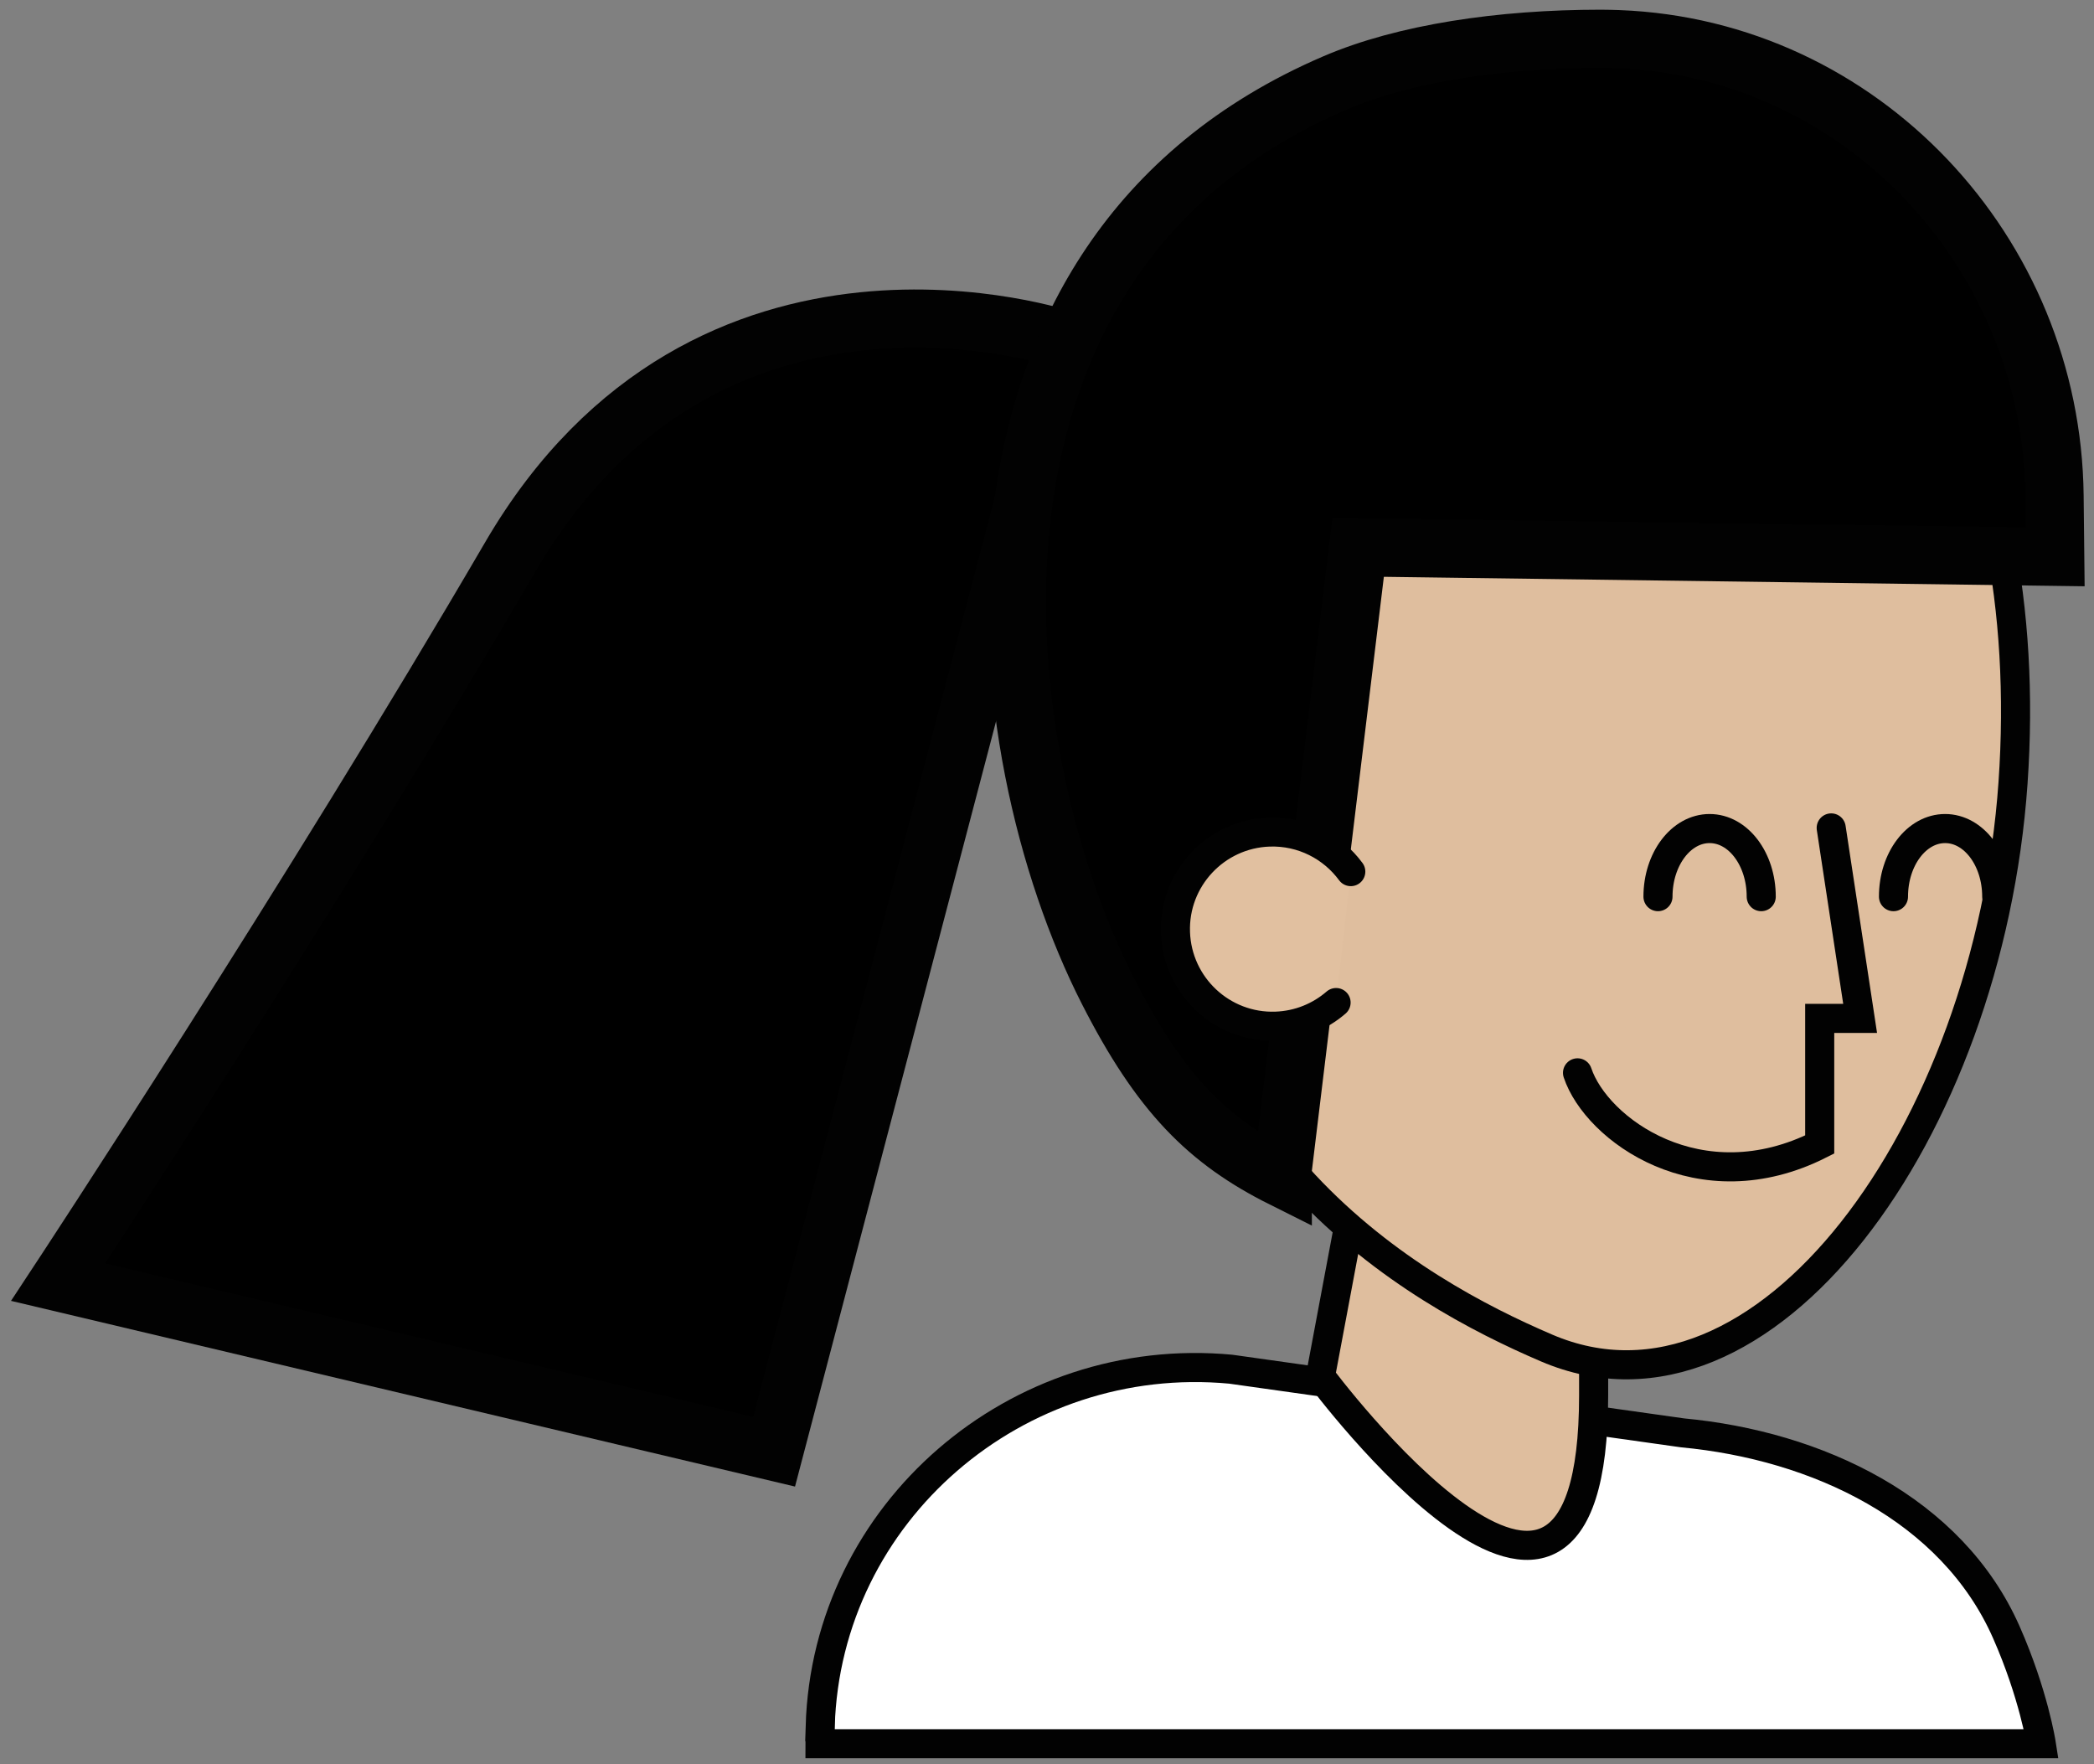
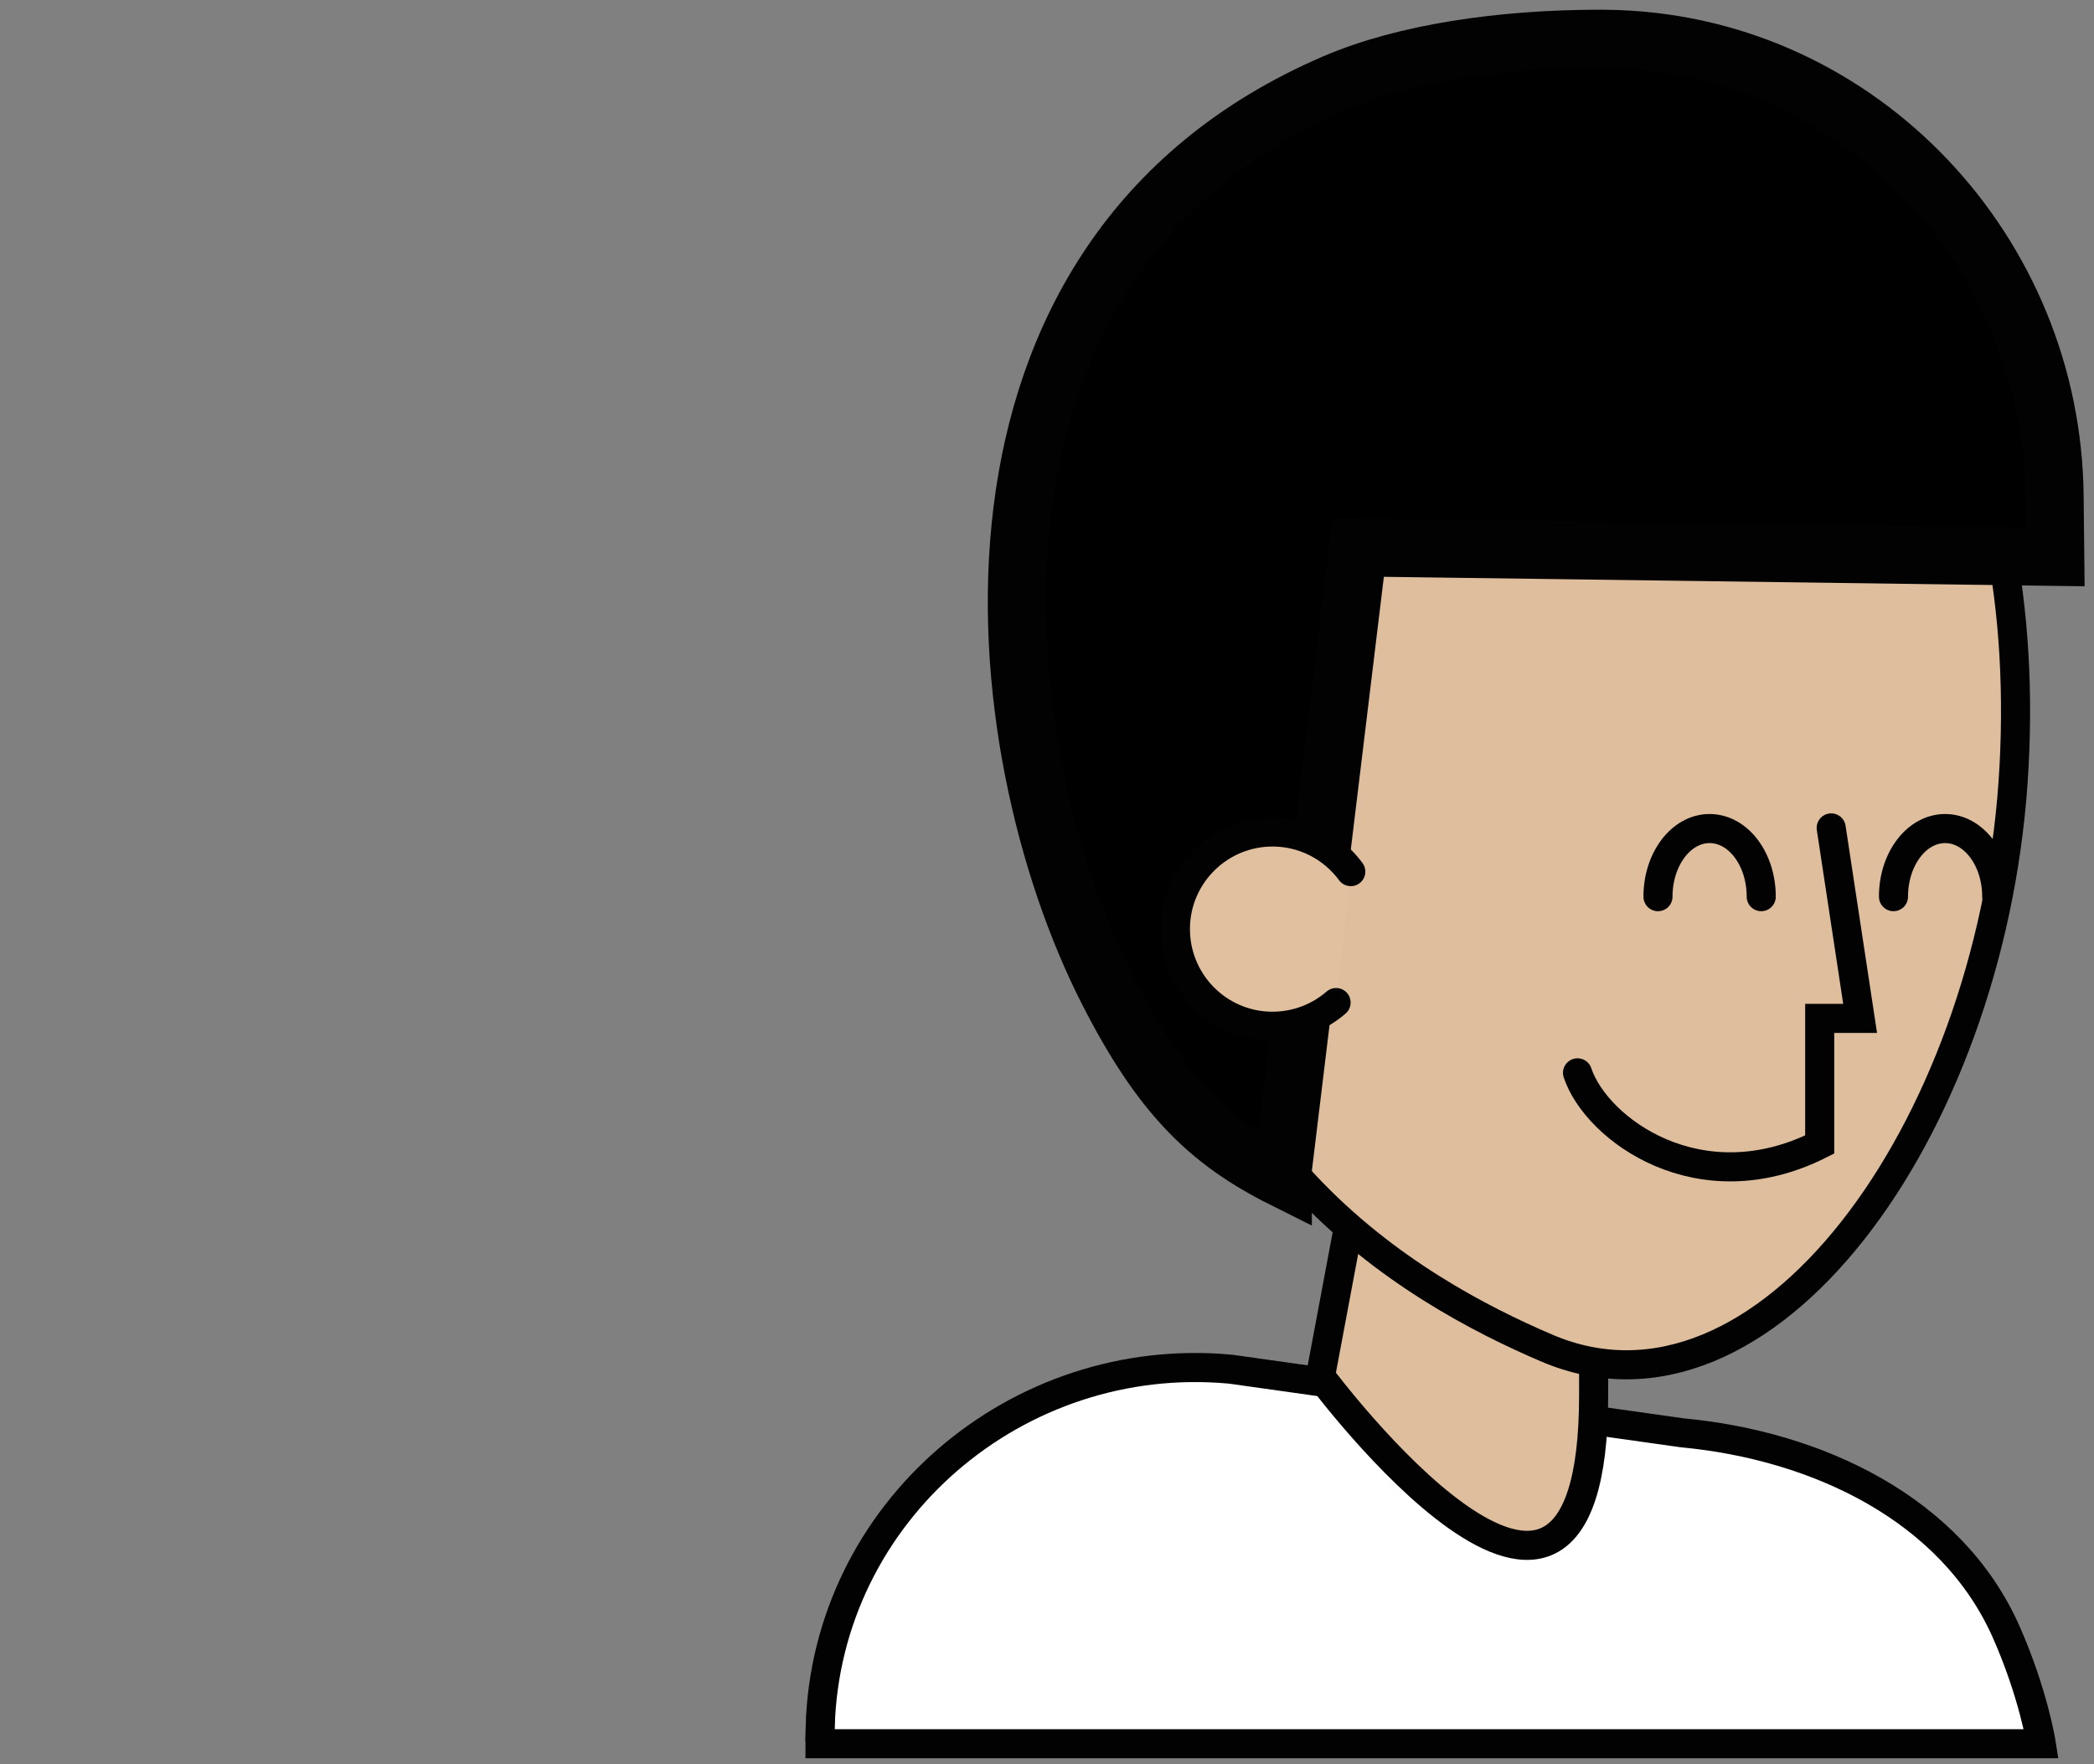
<svg xmlns="http://www.w3.org/2000/svg" width="108" height="91" viewBox="0 0 108 91" fill="none">
  <rect x="0" y="0" width="108" height="91" fill="#808080" stroke="none" />
-   <path d="M54.986 17.542C54.986 17.542 36.524 11.226 26.321 28.717C16.118 46.207 3 66.127 3 66.127L39.925 74.873L54.986 17.542Z" fill="black" stroke="#020202" stroke-width="3" stroke-miterlimit="10" stroke-linecap="round" />
  <path d="M42.306 89.05C42.296 89.341 42.291 89.633 42.291 89.934H105.281C105.281 89.934 104.883 87.364 103.479 84.186C100.671 77.817 93.713 74.552 86.785 73.901L63.479 70.617C52.45 69.582 42.631 77.977 42.301 89.05H42.306Z" fill="white" stroke="#020202" stroke-width="1.5" stroke-miterlimit="10" stroke-linecap="round" />
  <path d="M69.561 63.212L68.103 70.986C68.103 70.986 82.193 89.934 82.193 71.957V68.556C82.193 68.556 76.363 66.127 70.047 59.811L69.561 63.212Z" fill="#DFBE9E" stroke="#020202" stroke-width="1.5" stroke-miterlimit="10" stroke-linecap="round" />
  <path d="M103.823 40.387C102.57 58.363 90.987 74.333 79.764 69.523C72.962 66.608 59.975 59.354 59.611 41.271C59.246 23.188 72.559 8.719 84.768 8.471C96.978 8.228 105.096 22.148 103.823 40.387Z" fill="#DFBE9E" stroke="#020202" stroke-width="1.5" stroke-miterlimit="10" stroke-linecap="round" />
  <path d="M94.446 42.7L95.938 52.524H93.853V59.029C87.659 62.153 82.334 58.247 81.362 55.332" fill="#DFBE9E" />
  <path d="M94.446 42.7L95.938 52.524H93.853V59.029C87.659 62.153 82.334 58.247 81.362 55.332" stroke="#020202" stroke-width="1.5" stroke-miterlimit="10" stroke-linecap="round" />
  <path d="M90.837 46.246C90.837 44.303 89.646 42.733 88.174 42.733C86.702 42.733 85.512 44.307 85.512 46.246" fill="#DFBE9E" />
  <path d="M90.837 46.246C90.837 44.303 89.646 42.733 88.174 42.733C86.702 42.733 85.512 44.307 85.512 46.246" stroke="#020202" stroke-width="1.5" stroke-miterlimit="10" stroke-linecap="round" />
  <path d="M97.658 46.246C97.658 44.303 98.849 42.733 100.321 42.733C101.793 42.733 102.983 44.307 102.983 46.246" fill="#DFBE9E" />
  <path d="M97.658 46.246C97.658 44.303 98.849 42.733 100.321 42.733C101.793 42.733 102.983 44.307 102.983 46.246" stroke="#020202" stroke-width="1.5" stroke-miterlimit="10" stroke-linecap="round" />
  <path d="M106 28.717L105.966 25.569C105.83 13.019 96.001 2.496 83.462 2.019C83.16 2.01 82.859 2 82.558 2C77.398 2 72.423 2.743 68.842 4.283C47.912 13.272 50.706 38.482 57.143 51.114C59.844 56.41 62.274 58.839 66.161 60.783V60.297L70.047 28.231L106 28.717Z" fill="black" stroke="#020202" stroke-width="3" stroke-miterlimit="10" stroke-linecap="round" />
  <path d="M68.91 51.707C68.074 52.431 66.996 52.883 65.805 52.926C63.041 53.024 60.723 50.857 60.626 48.092C60.529 45.328 62.696 43.01 65.46 42.913C67.175 42.855 68.72 43.666 69.668 44.954" fill="#E1C0A0" />
  <path d="M68.91 51.707C68.074 52.431 66.996 52.883 65.805 52.926C63.041 53.024 60.723 50.857 60.626 48.092C60.529 45.328 62.696 43.01 65.46 42.913C67.175 42.855 68.72 43.666 69.668 44.954" stroke="#020202" stroke-width="1.5" stroke-miterlimit="10" stroke-linecap="round" />
</svg>